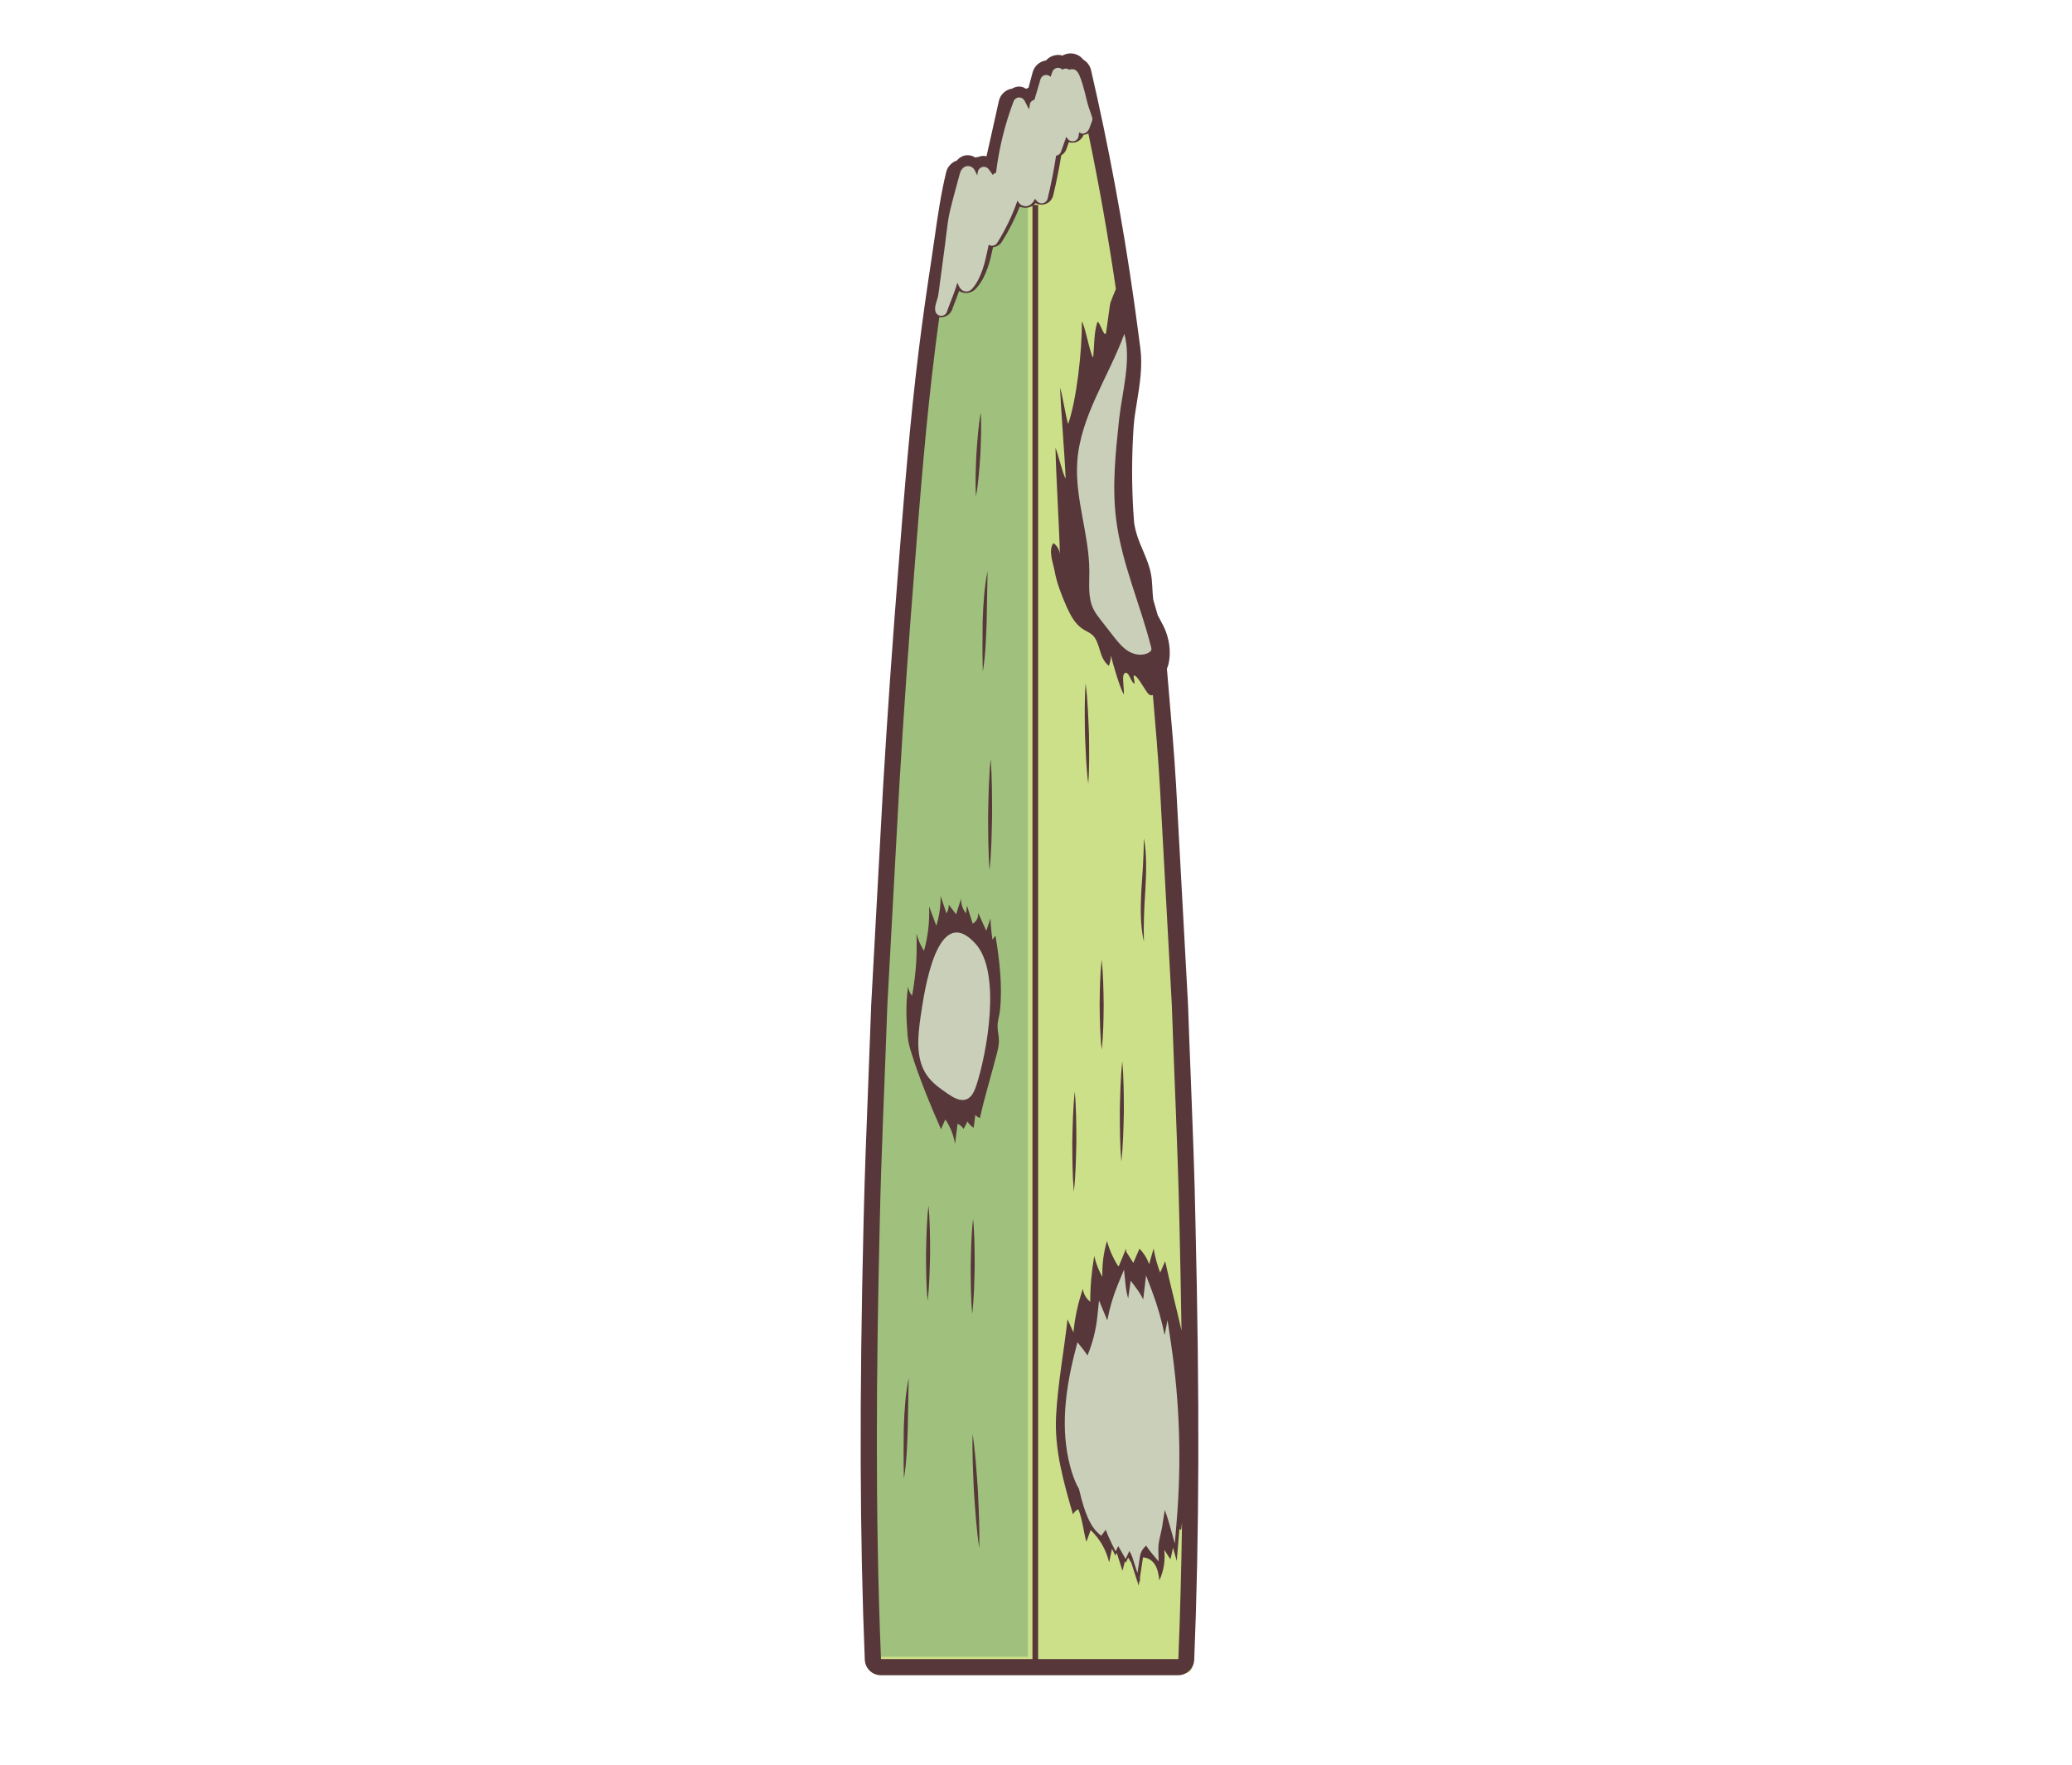
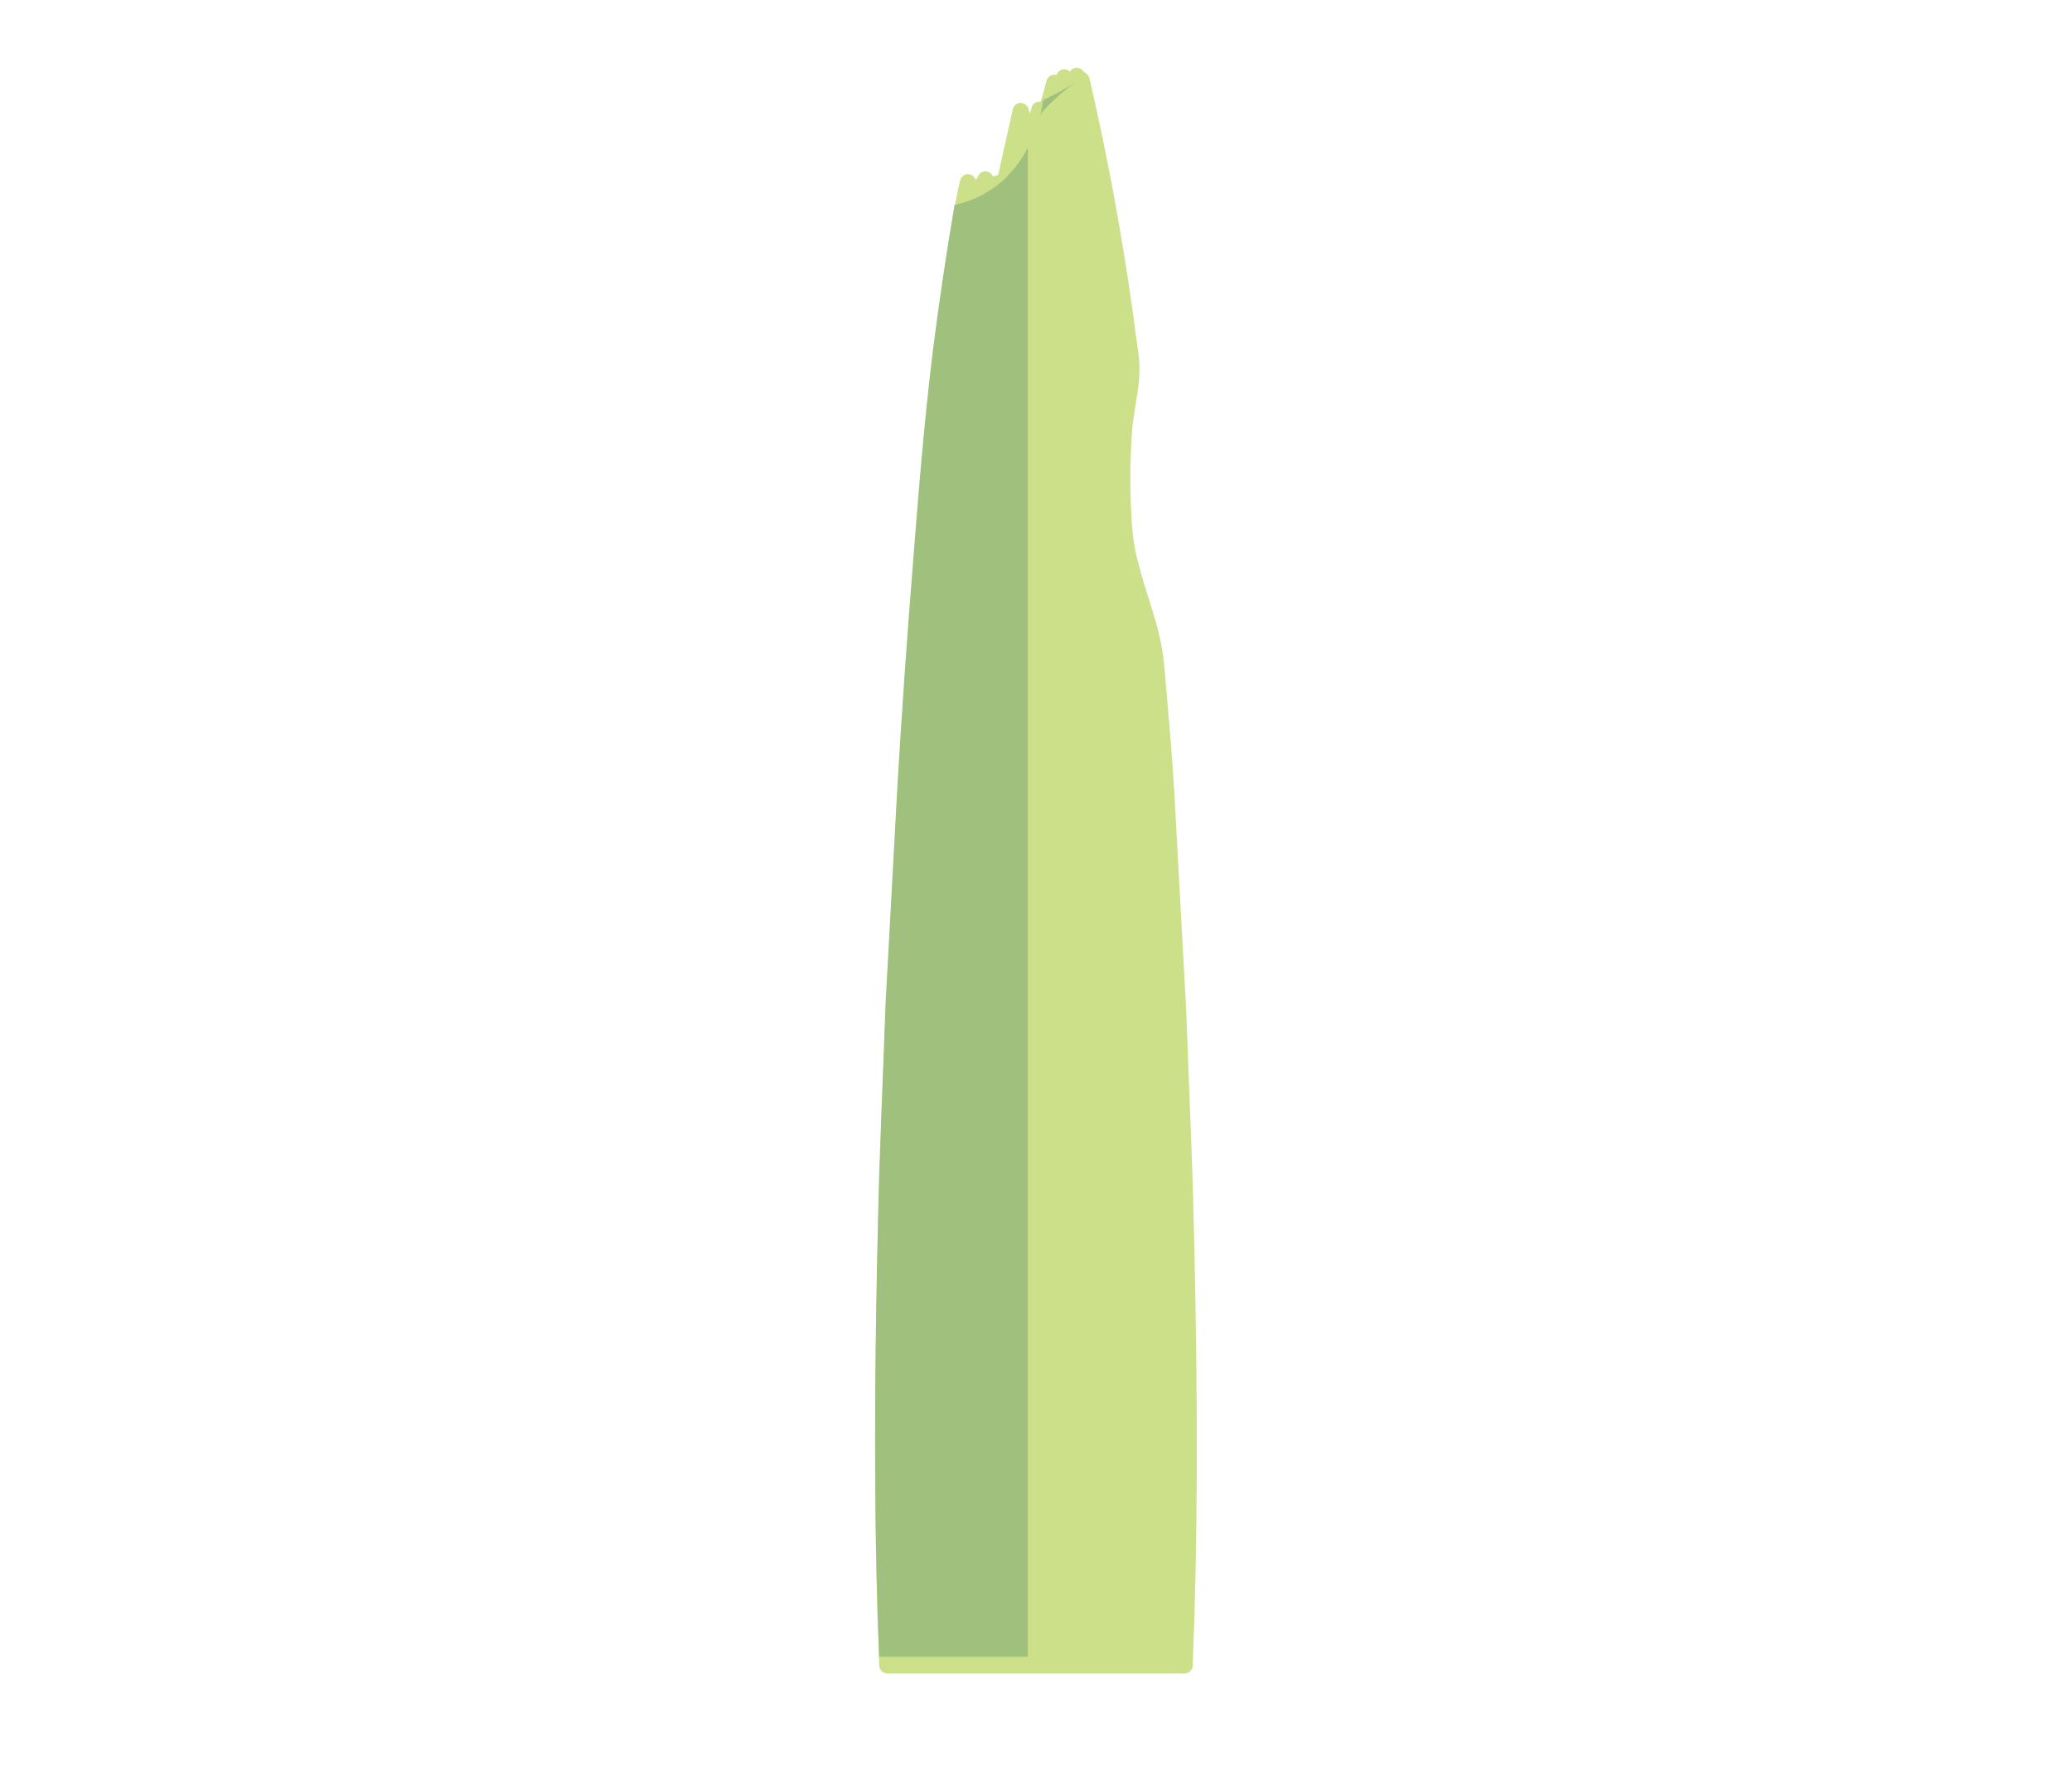
<svg xmlns="http://www.w3.org/2000/svg" version="1.1" id="Layer_1" x="0px" y="0px" viewBox="0 0 270 230" style="enable-background:new 0 0 270 230;" xml:space="preserve">
  <style type="text/css">
	.st0{fill:#CCE08A;}
	.st1{fill:#9FC17D;}
	.st2{fill:#57373A;}
	.st3{fill:#C9CFB9;}
</style>
  <title>Broadleaf weeds</title>
  <desc>Created with Sketch.</desc>
  <title>Lawn diseases</title>
  <desc>Created with Sketch.</desc>
  <g id="Style-Inventory_1_">
    <g id="Style-Guide_1_" transform="translate(-1269, -4508)">
      <g id="Illustrations_1_" transform="translate(104, 4377)">
        <g id="Gray" transform="translate(13, 129)">
          <g id="Lawn-diseases" transform="translate(1152, 2)">
            <path id="Fill-1_1_" class="st0" d="M115.62,218.11c-0.56,0-1.02-0.45-1.05-1.01c-0.66-16.33-0.71-33.88-0.16-56.89       c0.13-6.12,0.38-12.33,0.61-18.35c0.13-3.36,0.27-6.72,0.38-10.08l1.55-28.43c0.54-9.21,1.21-18.78,1.98-28.44       c0.73-9.32,1.48-18.97,2.66-28.46c0.44-3.56,0.97-7.33,1.61-11.54c0.14-0.93,0.28-1.87,0.41-2.81c0.4-2.84,0.82-5.78,1.51-8.6       c0.11-0.46,0.52-0.79,0.99-0.8c0.49,0,0.9,0.31,1.03,0.75c0.01,0.03,0.11-0.13,0.3-0.48c0.17-0.39,0.54-0.64,0.96-0.64       c0.43,0,0.81,0.26,0.97,0.65c0.23-0.02,0.45-0.13,0.69-0.16l1.92-8.59c0.11-0.47,0.51-0.8,0.98-0.82c0.5,0,0.91,0.3,1.04,0.74       c0.07,0.21,0.14,0.42,0.23,0.63c0.07-0.22,0.13-0.44,0.17-0.67c0.09-0.49,0.5-0.85,1-0.87c0.01,0,0.16,0.01,0.22,0.02       c0.27-0.9,0.52-1.81,0.75-2.73c0.12-0.47,0.54-0.79,1.02-0.79c0.13,0,0.21,0.02,0.29,0.04c0.12-0.4,0.46-0.69,0.87-0.74       c0.04-0.01,0.09-0.01,0.13-0.01c0.28,0,0.55,0.11,0.74,0.31c0.18-0.3,0.5-0.5,0.86-0.51c0.42,0,0.77,0.21,0.96,0.55       c0.36,0.16,0.63,0.44,0.72,0.81c2.29,9.87,4.17,19.97,5.59,30.03c0.29,2.07,0.57,4.15,0.84,6.22c0.27,2.14-0.09,4.36-0.44,6.51       c-0.19,1.21-0.38,2.35-0.45,3.46c-0.26,3.74-0.27,7.53-0.04,11.26c0.08,1.32,0.2,2.73,0.49,4.12c0.43,2.05,1.05,4.03,1.65,5.94       c0.91,2.89,1.86,5.87,2.13,9.2l0.35,4.04c0.35,4.05,0.71,8.23,0.95,12.37l1.55,28.42c0.12,3.37,0.25,6.71,0.38,10.05       c0.24,6.03,0.49,12.26,0.62,18.39c0.55,23.01,0.5,40.56-0.16,56.89c-0.02,0.56-0.49,1.01-1.05,1.01H115.62z" />
            <path id="Fill-3" class="st1" d="M124.39,26.7c-1.08,6.25-2,12.51-2.8,18.76c-1.17,9.47-1.92,18.94-2.66,28.41       c-0.76,9.47-1.42,18.94-1.98,28.41l-1.55,28.41c-0.32,9.47-0.79,18.94-0.99,28.41c-0.45,18.94-0.6,37.88,0.16,56.83h19.37       V19.22C131.96,23.18,128.5,25.84,124.39,26.7z M133.95,216.38h19.37v0L133.95,216.38L133.95,216.38z M135.49,15.1       c0.22-0.68,3.32-3.54,4.7-4.39l0,0c-1.37,0.85-2.78,1.65-4.26,2.33C135.84,13.73,135.72,14.42,135.49,15.1       c-0.22,0.66-0.43,1.31-0.65,1.97c0,0,0,0,0,0.01c0,0,0,0,0-0.01C135.06,16.41,135.28,15.75,135.49,15.1z" />
-             <path id="Fill-5" class="st2" d="M153.55,216.24h-38.75c-0.77-18.94-0.61-37.89-0.16-56.83c0.2-9.47,0.67-18.94,0.99-28.41       l1.55-28.41c0.56-9.47,1.23-18.94,1.98-28.41c0.74-9.47,1.48-18.94,2.66-28.41c0.18-1.48,0.38-2.96,0.58-4.44       c0.01,0,0.02,0,0.03,0.01c0.06,0,0.12,0.01,0.18,0.01c0.66,0,1.25-0.41,1.48-1.04l0.09-0.25c0.06-0.17,0.11-0.33,0.18-0.49       c0.23-0.56,0.43-1.11,0.62-1.64c0.35,0.21,0.69,0.25,0.88,0.26c0.41,0,0.96-0.13,1.45-0.72c1.3-1.56,1.74-3.61,2.09-5.25v0       c0.47-0.05,0.91-0.31,1.17-0.73c0.91-1.44,1.68-2.97,2.31-4.56c0.24,0.1,0.45,0.14,0.6,0.15c0.04,0,0.1,0,0.14,0       c0.27,0,0.6-0.06,0.92-0.24v189.43h0.74V26.71h-0.6c0.09-0.06,0.19-0.14,0.28-0.23c0.23,0.12,0.49,0.19,0.75,0.19       c0.14,0,0.28-0.02,0.42-0.05c0.55-0.15,0.98-0.59,1.11-1.15c0.41-1.72,0.77-3.46,1.05-5.22c0.31-0.19,0.56-0.48,0.68-0.83       l0.31-0.89c0.14,0.04,0.29,0.07,0.44,0.07c0.12,0,0.25-0.02,0.37-0.04c0.51-0.12,0.91-0.49,1.1-0.97       c0.21-0.03,0.43-0.09,0.63-0.21c1.4,6.72,2.59,13.48,3.59,20.28c-0.37,0.87-0.68,1.69-0.72,1.82c-0.08,0.22-0.5,3.74-0.59,3.96       c-0.24,0.6-0.94-1.99-1.13-1.39c-0.43,1.4-0.37,3.1-0.52,4.56c-0.39-0.38-1.09-4.31-1.48-4.69c0.05,3.76-0.68,10.19-1.78,13.34       c-0.21-0.45-0.84-4.26-1.05-4.71c0.1,2.82,0.62,9.01,0.72,11.83c-0.36-0.51-1.04-3.45-1.32-4.01       c0.07,3.82,0.48,9.92,0.57,13.86c-0.06-0.58-0.37-1.13-0.85-1.45c-0.68,1-0.04,2.54,0.16,3.62c0.3,1.61,0.89,3.14,1.55,4.63       c0.51,1.14,1.11,2.3,2.15,2.97c0.52,0.33,1.15,0.55,1.5,1.06c0.84,1.23,0.59,2.65,1.87,3.72c0.17-0.43,0.27-0.89,0.29-1.36       c0.12,0.8,1.2,4.34,1.63,5.03c0.18,0.28-0.2-2.2,0-2.47c0.06-0.08,0.07-0.18,0.15-0.25c0.16-0.14,0.39,0.04,0.5,0.21       c0.12,0.17,0.57,1.23,0.76,1.15c0.08-0.03-0.14-0.96-0.09-1.01c0.36-0.35,1.56,2.08,1.95,2.39c0.24,0.19,0.41,0.18,0.55,0.11       c0.34,4,0.69,8.01,0.92,12.03l1.55,28.41c0.32,9.47,0.79,18.94,0.99,28.41c0.11,4.66,0.2,9.32,0.27,13.98       c-0.68-3.01-1.47-6-2.13-9.03c-0.22,0.49-0.43,0.99-0.65,1.49c-0.39-1.02-0.68-2.08-0.85-3.15c-0.2,0.68-0.4,1.36-0.59,2.05       c-0.26-0.75-0.69-1.45-1.26-2.02c-0.26,0.62-0.53,1.24-0.8,1.85c-0.3-0.48-0.6-0.96-0.91-1.44l-0.04-0.41l-0.91,2.2       c-0.03,0.03-0.06,0.07-0.1,0.1c-0.65-1.03-1.15-2.14-1.47-3.31c-0.45,1.52-0.65,3.1-0.6,4.68c-0.49-0.85-0.85-1.78-1.06-2.73       c-0.34,1.97-0.52,3.97-0.52,5.97c-0.54-0.41-0.89-1.03-0.96-1.69c-0.63,1.84-1.05,3.76-1.23,5.69       c-0.25-0.57-0.51-1.14-0.77-1.71c-0.47,4.19-1.27,8.38-1.49,12.58c-0.24,4.39,0.98,8.66,2.2,12.85c0.14-0.3,0.39-0.54,0.7-0.67       c0.55,1.4,0.66,2.83,1.04,4.24c0.04-0.11,0.57-1.51,0.56-1.53c1.2,1.14,2.05,2.63,2.41,4.21c0.12-0.59,0.24-1.18,0.37-1.77       l0.44,0.88l0.18-0.36c0.25,0.78,0.5,1.57,0.75,2.35c0.11-0.41,0.22-0.82,0.32-1.24l0.11,0.19l0.31-0.67       c0.14,0.22,0.28,0.45,0.41,0.68l0.96,2.97l0.1-0.64c0.02,0.07,0.05,0.13,0.07,0.2c0-0.22,0-0.44,0-0.66l0.39-2.57       c0.6,0,1.2,0.38,1.53,0.89c0.41,0.62,0.51,1.36,0.61,2.09c0.57-1.24,0.79-2.63,0.63-3.98c0.27,0.41,0.53,0.83,0.8,1.24       c0.14-0.5,0.25-1.01,0.34-1.52l0.49,1.73l0.35-4.17c0.07,0.05,0.14,0.1,0.22,0.14c0.04-0.33,0.08-0.66,0.12-0.98       C153.94,204.38,153.79,210.31,153.55,216.24 M122.73,38.97c0.09-0.29,0.2-0.59,0.24-0.85c0.14-0.76,0.21-1.55,0.32-2.33       l0.6-4.44c0.08-0.55,0.14-1.12,0.21-1.68c0.12-0.79,0.24-1.59,0.37-2.38c0.03-0.12,0.05-0.24,0.08-0.36       c0.29-1.2,0.61-2.39,0.94-3.58c0.24,0.68,0.55,1.34,0.95,1.95c0.22-0.51,0.44-1.03,0.66-1.54c0.1,0.25,0.19,0.51,0.27,0.77       c0.21-0.45,0.38-0.91,0.52-1.39c0.14,0.27,0.29,0.53,0.46,0.79c0.07,0.11,0.18,0.23,0.31,0.23h0.02       c0.13-0.01,0.21-0.15,0.27-0.26c0.07-0.13,0.14-0.26,0.2-0.39c0.06,0.11,0.11,0.23,0.16,0.35c0.15-0.13,0.27-0.3,0.37-0.48       c0.01,0.01,0.02,0.03,0.03,0.04c0.02,0,0.04,0.01,0.06,0.01c0.18,0,0.3-0.25,0.35-0.45c0.01-0.03,0.01-0.06,0.02-0.09       c0.09,0.09,0.17,0.17,0.26,0.26c0.15-1.52,0.38-3.04,0.69-4.53c0.06-0.27,0.12-0.53,0.18-0.8c0.3-1.27,0.66-2.53,1.08-3.76       c0.27,0.72,0.62,1.4,1.06,2.03c0.32-0.38,0.59-0.81,0.8-1.26c0.26-0.25,0.45-0.57,0.58-0.93c0.11,0.26,0.27,0.5,0.46,0.7       c0.48-1.47,0.91-2.95,1.3-4.44c0.05,0.05,0.1,0.1,0.14,0.16c0.08,0.23,0.2,0.46,0.36,0.65c0.02,0.04,0.03,0.09,0.04,0.13       c0.01-0.02,0.01-0.04,0.02-0.06c0.06,0.07,0.13,0.15,0.2,0.21c0.19-0.66,0.39-1.32,0.58-1.98l0.55,0.93       c0.07,0.12,0.19,0.26,0.32,0.26c0.03,0,0.05-0.01,0.08-0.02c0.08-0.03,0.11-0.11,0.15-0.19c0.14-0.31,0.28-0.62,0.42-0.93       c0.06-0.05,0.12-0.09,0.19-0.12l0.47,0.87c0.01-0.05,0.01-0.09,0.02-0.14c0.2,0.57,0.42,1.37,0.58,2.01       c0.25,1.1,0.49,2.21,0.73,3.32c-0.07,0.18-0.13,0.36-0.2,0.54c-0.04,0.1-0.1,0.21-0.19,0.21c0,0-0.01,0-0.02,0       c-0.06-0.01-0.1-0.07-0.14-0.12c-0.2-0.29-0.39-0.58-0.59-0.87c-0.27,0.63-0.45,1.31-0.52,2c-0.45-0.68-0.71-1.5-0.75-2.34       c-0.49,1.41-0.99,2.81-1.48,4.22c-0.24-0.49-0.37-1.06-0.36-1.62c-0.32,2.64-0.8,5.26-1.42,7.83       c-0.41-0.42-0.71-0.98-0.84-1.58l-0.79,1.52c-0.11,0.2-0.25,0.43-0.46,0.43h-0.02c-0.22-0.02-0.35-0.29-0.42-0.53       c-0.24-0.79-0.43-1.61-0.55-2.44c-0.69,2.9-1.84,5.66-3.38,8.11c-0.21-0.8-0.4-1.6-0.59-2.4l-0.78,3.64       c-0.35,1.63-0.74,3.34-1.76,4.57c-0.06,0.07-0.13,0.15-0.22,0.15h0c-0.12,0-0.2-0.13-0.25-0.25c-0.43-0.88-0.71-1.8-0.99-2.74       c-0.44,1.88-1.03,3.59-1.74,5.36c-0.1,0.24-0.18,0.5-0.27,0.75C122.66,39.45,122.69,39.21,122.73,38.97 M155.19,140.98       c-0.13-3.35-0.27-6.71-0.38-10.06l-1.55-28.46c-0.24-4.17-0.61-8.38-0.96-12.45c-0.08-0.95-0.16-1.9-0.24-2.85       c0.09-0.23,0.17-0.45,0.22-0.66c0.36-1.59,0.06-3.42-0.65-4.87c-0.24-0.49-0.52-0.95-0.76-1.43c-0.19-0.69-0.39-1.36-0.59-2.03       c-0.14-1.09-0.09-2.22-0.29-3.31c-0.34-1.9-1.41-3.59-1.93-5.45c-0.12-0.41-0.2-0.83-0.27-1.25c-0.04-0.47-0.07-0.93-0.1-1.38       c-0.23-3.69-0.22-7.43,0.03-11.12c0.07-1.07,0.25-2.19,0.45-3.37c0.36-2.21,0.72-4.51,0.44-6.8c-0.27-2.09-0.55-4.17-0.84-6.24       c-1.43-10.1-3.31-20.23-5.6-30.12c-0.14-0.59-0.51-1.07-1-1.35c-0.39-0.51-1.01-0.82-1.66-0.82c-0.43,0.01-0.76,0.11-1.05,0.28       c-0.19-0.05-0.39-0.08-0.58-0.08c-0.09,0-0.18,0-0.26,0.02c-0.52,0.07-0.98,0.32-1.31,0.7c-0.83,0.11-1.53,0.72-1.75,1.56       c-0.17,0.67-0.35,1.34-0.54,2.01c-0.11,0.03-0.22,0.08-0.32,0.13c-0.26-0.19-0.58-0.3-0.92-0.3c-0.38,0.02-0.65,0.12-0.88,0.27       c-0.85,0.12-1.55,0.76-1.74,1.62l-1.04,4.67l-0.57,2.53c-0.13-0.03-0.26-0.05-0.4-0.05c-0.13,0-0.27,0.02-0.4,0.05       c-0.09,0.02-0.17,0.05-0.24,0.09c-0.15,0.01-0.3,0.03-0.44,0.07c-0.08-0.06-0.17-0.11-0.27-0.15c-0.2-0.09-0.49-0.15-0.71-0.15       c-0.55,0-1.04,0.26-1.39,0.69c-0.68,0.22-1.22,0.78-1.4,1.5c-0.7,2.87-1.12,5.83-1.53,8.7c-0.13,0.94-0.27,1.87-0.41,2.8       c-0.65,4.24-1.18,8.02-1.62,11.57c-1.18,9.52-1.94,19.17-2.67,28.51c-0.77,9.65-1.44,19.23-1.99,28.45l-1.55,28.43       c-0.12,3.4-0.25,6.75-0.38,10.1c-0.24,6.02-0.48,12.25-0.62,18.38c-0.55,23.03-0.5,40.6,0.16,56.96       c0.05,1.13,0.97,2.02,2.09,2.02h38.75c1.12,0,2.05-0.89,2.09-2.02c0.66-16.36,0.71-33.93,0.16-56.96       C155.67,153.23,155.42,147.01,155.19,140.98z M117.79,192.72c0.36-2.17,0.42-4.37,0.5-6.55l0.12-6.56       c-0.44,2.15-0.56,4.36-0.64,6.54C117.75,188.35,117.72,190.53,117.79,192.72 M127.75,59.26c0.07-1.82,0.16-3.64,0.05-5.49       c-0.32,1.8-0.44,3.63-0.57,5.46c-0.08,1.83-0.16,3.66-0.05,5.49C127.5,62.9,127.62,61.08,127.75,59.26 M126.74,186.89       c-0.07,2.48,0.06,4.96,0.17,7.45c0.17,2.48,0.33,4.96,0.69,7.42c0.07-2.49-0.06-4.97-0.17-7.45       C127.26,191.83,127.1,189.36,126.74,186.89 M129.33,122.47c-0.14-0.91-0.23-1.83-0.26-2.76c-0.18,0.54-0.36,1.07-0.55,1.61       c-0.36-0.79-0.72-1.59-1.07-2.38c0.1,0.56-0.19,1.18-0.7,1.45c-0.25-0.78-0.49-1.56-0.74-2.35l-0.13,1.01       c-0.44-0.54-0.67-1.24-0.64-1.93c-0.22,0.68-0.43,1.37-0.65,2.05c-0.32-0.42-0.64-0.84-0.96-1.26c0.02,0.4-0.09,0.8-0.3,1.14       c-0.25-0.76-0.51-1.52-0.76-2.28c0.02,1.32-0.17,2.63-0.56,3.89c-0.32-0.84-0.63-1.68-0.94-2.52c0.08,1.95-0.14,3.91-0.67,5.79       c-0.44-0.7-0.77-1.46-0.98-2.26c0.05,1.23,0.04,2.47-0.03,3.71c-0.09,1.47-0.27,2.94-0.54,4.4c-0.29-0.33-0.47-0.77-0.51-1.21       c-0.34,2.12-0.24,4.32-0.07,6.46c0.06,0.68,0.23,1.35,0.43,2c1.05,3.42,2.49,6.88,3.92,10.15c0.19-0.43,0.37-0.86,0.56-1.28       c0.65,0.95,1.09,2.06,1.27,3.2c0.11-0.88,0.22-1.76,0.33-2.64c0.32,0.15,0.6,0.39,0.79,0.68c0.17-0.32,0.33-0.65,0.5-0.97       c0.2,0.33,0.48,0.61,0.81,0.81c0.07-0.56,0.14-1.11,0.21-1.67c0.17,0.18,0.37,0.32,0.6,0.41c0.63-2.83,1.48-5.56,2.19-8.33       c0.15-0.57,0.29-1.14,0.29-1.73c0-0.66-0.19-1.29-0.18-1.95c0.01-0.7,0.25-1.37,0.32-2.07c0.33-3.21-0.07-6.51-0.59-9.69       C129.57,122.13,129.45,122.3,129.33,122.47 M126.8,158.84c-0.23,2.06-0.27,4.13-0.31,6.2c0.01,2.07,0.01,4.14,0.2,6.21       c0.24-2.07,0.27-4.14,0.32-6.2C127,162.98,127,160.91,126.8,158.84 M128.57,80.98l0.12-6.56c-0.44,2.15-0.56,4.36-0.64,6.54       c-0.02,2.19-0.05,4.37,0.02,6.57C128.43,85.37,128.49,83.17,128.57,80.98 M120.67,163.33c0.01,2.07,0.01,4.14,0.21,6.21       c0.24-2.07,0.27-4.13,0.32-6.2c-0.01-2.07-0.01-4.13-0.21-6.21C120.75,159.19,120.72,161.26,120.67,163.33 M146.45,144.87       c-0.01-2.18-0.01-4.35-0.21-6.53c-0.23,2.17-0.27,4.35-0.32,6.52c0.01,2.18,0.01,4.35,0.2,6.53       C146.36,149.22,146.4,147.05,146.45,144.87 M149.25,116.01c0.11-2.24,0.22-4.54-0.19-6.77c-0.02,2.26-0.16,4.49-0.33,6.74       c-0.11,2.25-0.17,4.55,0.33,6.77C149,120.49,149.09,118.26,149.25,116.01 M129.28,106.16c-0.01-2.41,0-4.82-0.19-7.24       c-0.24,2.41-0.28,4.82-0.33,7.24c0.01,2.41,0,4.83,0.19,7.24C129.2,110.98,129.23,108.57,129.28,106.16 M143.82,130.95       c-0.03-1.95-0.05-3.9-0.27-5.85c-0.21,1.95-0.23,3.9-0.26,5.85c0.03,1.95,0.05,3.91,0.27,5.85       C143.78,134.85,143.8,132.9,143.82,130.95 M140.26,148.79c-0.01-2.17-0.01-4.35-0.21-6.53c-0.23,2.17-0.27,4.35-0.32,6.52       c0.01,2.18,0.01,4.35,0.2,6.53C140.18,153.13,140.21,150.96,140.26,148.79 M141.81,102.15c0.16-2.19,0.12-4.37,0.09-6.55       c-0.09-2.18-0.16-4.36-0.43-6.54c-0.16,2.18-0.12,4.36-0.09,6.55C141.47,97.8,141.54,99.98,141.81,102.15" />
-             <path id="Fill-8" class="st3" d="M139.11,18.07c0.15,0.23,0.4,0.35,0.66,0.35c0.06,0,0.12-0.01,0.19-0.02       c0.32-0.08,0.56-0.35,0.59-0.68c0.02-0.16,0.04-0.31,0.07-0.47c0.15,0.08,0.32,0.15,0.42,0.17c0.15,0,0.67-0.05,0.92-0.72       l0.34-0.92c0.06-0.16,0.07-0.35,0.01-0.51c-0.09-0.28-0.18-0.56-0.28-0.82c-0.13-0.37-0.26-0.73-0.37-1.2       c-0.88-3.68-1.22-4.23-1.97-4.23c-0.09,0-0.21,0.02-0.3,0.05c-0.02,0.01-0.03,0.01-0.05,0.02c-0.11-0.08-0.23-0.13-0.37-0.15       c-0.03,0-0.06,0-0.09,0c-0.16,0-0.31,0.05-0.44,0.14c-0.15-0.16-0.35-0.24-0.57-0.24c-0.03,0-0.06,0-0.09,0       c-0.29,0.04-0.54,0.23-0.64,0.51l-0.24,0.66c-0.04-0.03-0.08-0.06-0.11-0.09c-0.14-0.1-0.3-0.15-0.46-0.15       c-0.09,0-0.17,0.01-0.25,0.04c-0.24,0.08-0.43,0.28-0.5,0.53L134.8,13c-0.13,0.03-0.25,0.09-0.35,0.17       c-0.17,0.14-0.27,0.35-0.27,0.57c-0.01,0.17-0.04,0.35-0.09,0.51l-0.58-1.12c-0.14-0.26-0.4-0.43-0.7-0.43       c-0.01,0-0.03,0-0.04,0c-0.31,0.02-0.58,0.22-0.69,0.51c-1.13,2.98-1.9,6.11-2.29,9.31l-0.06,0.02       c-0.15,0.05-0.28,0.14-0.37,0.26c-0.17-0.27-0.35-0.52-0.54-0.76c-0.15-0.19-0.38-0.3-0.62-0.3c-0.07,0-0.13,0.01-0.2,0.03       c-0.3,0.08-0.53,0.33-0.58,0.64c-0.02,0.15-0.05,0.3-0.08,0.45c-0.09-0.21-0.19-0.41-0.29-0.61c-0.06-0.11-0.2-0.38-0.52-0.53       c-0.1-0.04-0.27-0.08-0.39-0.08c-0.49,0-0.9,0.37-1.06,0.97l-0.42,1.55c-0.29,1.07-0.58,2.13-0.84,3.21       c-0.26,1.07-0.39,2.18-0.52,3.26c-0.05,0.41-0.1,0.82-0.15,1.23l-0.7,5.24c-0.06,0.5-0.12,1.01-0.21,1.5       c-0.03,0.16-0.09,0.34-0.15,0.53c-0.12,0.37-0.24,0.76-0.24,1.16c0,0.06,0.01,0.16,0.03,0.23c0.06,0.34,0.35,0.61,0.69,0.64       c0.03,0,0.05,0,0.08,0c0.33,0,0.63-0.21,0.74-0.52c0,0,0.21-0.61,0.28-0.77c0.43-1.07,0.79-2.06,1.09-3.02       c0.06,0.15,0.13,0.3,0.2,0.45c0.27,0.56,0.66,0.69,0.96,0.69c0.46,0,0.73-0.32,0.83-0.43c1.17-1.41,1.59-3.35,1.93-4.91       l0.16-0.76c0.1,0.06,0.2,0.11,0.32,0.13c0.04,0.01,0.08,0.01,0.12,0.01c0.27,0,0.52-0.13,0.66-0.37       c1.08-1.72,1.97-3.57,2.65-5.52c0.27,0.56,0.68,0.72,1.06,0.74c0.47,0,0.86-0.29,1.16-0.86l0.06-0.11       c0.1,0.13,0.2,0.25,0.31,0.36c0.15,0.15,0.35,0.24,0.56,0.24c0.07,0,0.14-0.01,0.21-0.03c0.27-0.08,0.49-0.29,0.56-0.57       c0.45-1.85,0.82-3.73,1.11-5.62c0.3-0.04,0.55-0.24,0.64-0.52l0.69-1.95C139.01,17.91,139.06,17.99,139.11,18.07        M152.59,175.07l-0.45-3.02l-0.38,1.96c-0.39-1.97-0.95-3.9-1.66-5.78l-0.76-2l-0.37,3.13c-0.25-0.5-0.54-0.98-0.87-1.42       l-0.76-1.03l-0.33,2.32c-0.16-0.55-0.27-1.12-0.33-1.68l-0.21-2.07l-0.8,1.93c-0.62,1.51-1.08,3.07-1.38,4.68l-1.08-2.6       l-0.21,2.06c-0.18,1.77-0.62,3.49-1.29,5.11c-0.21-0.31-0.43-0.62-0.66-0.91l-0.65-0.81l-0.26,1.01       c-1.67,6.4-1.83,11.41-0.51,15.79c0.28,0.93,0.63,1.76,0.97,2.32c0.37,1.55,1.05,4.44,2.47,5.73l0.43,0.38       c0,0,0.57-0.78,0.58-0.79c0.25,0.65,0.53,1.28,0.83,1.89l0.46,0.93l0.35-0.69l0.96,1.68l0.48-1.04       c0.16,0.24,0.29,0.5,0.38,0.77l0.68,2.11l0.33-2.19c0.08-0.54,0.38-1.04,0.81-1.39c0.19,0.31,0.41,0.61,0.65,0.9l0.97,1.17       l-0.04-1.52c-0.02-0.68,0.13-1.32,0.29-2.02c0.12-0.5,0.23-1,0.29-1.51c0.02-0.19,0.07-0.46,0.12-0.77       c0.05-0.31,0.1-0.6,0.14-0.89c0.2,0.51,0.37,1.04,0.52,1.57l0.79,2.79l0.24-2.89C153.98,190.54,153.73,182.73,152.59,175.07        M119.96,132.51c-0.37,2.58-0.67,5.49,0.83,7.65c0.69,0.99,1.69,1.69,2.66,2.36c0.77,0.53,1.69,1.08,2.51,0.75       c0.69-0.28,1.02-1.07,1.27-1.81c1.34-4.07,3.33-14.68-0.12-18.47C122.12,117.49,120.45,129.15,119.96,132.51 M141.95,74.41       c0.01,1.71-0.21,3.51,0.56,5.03c0.25,0.49,0.59,0.93,0.93,1.37c0.54,0.7,1.09,1.39,1.63,2.09c0.58,0.74,1.18,1.5,1.99,1.99       c0.81,0.48,1.88,0.64,2.68,0.14c0.13-0.08,0.26-0.19,0.29-0.34c0.03-0.12,0-0.24-0.03-0.35c-1.41-5.59-3.85-10.95-4.56-16.68       c-0.54-4.31-0.07-8.68,0.39-13c0.37-3.46,1.63-7.72,0.68-11.15c-2.05,5.62-5.76,10.78-6.14,16.75       C140.07,65.02,141.93,69.66,141.95,74.41" />
          </g>
        </g>
      </g>
    </g>
  </g>
</svg>